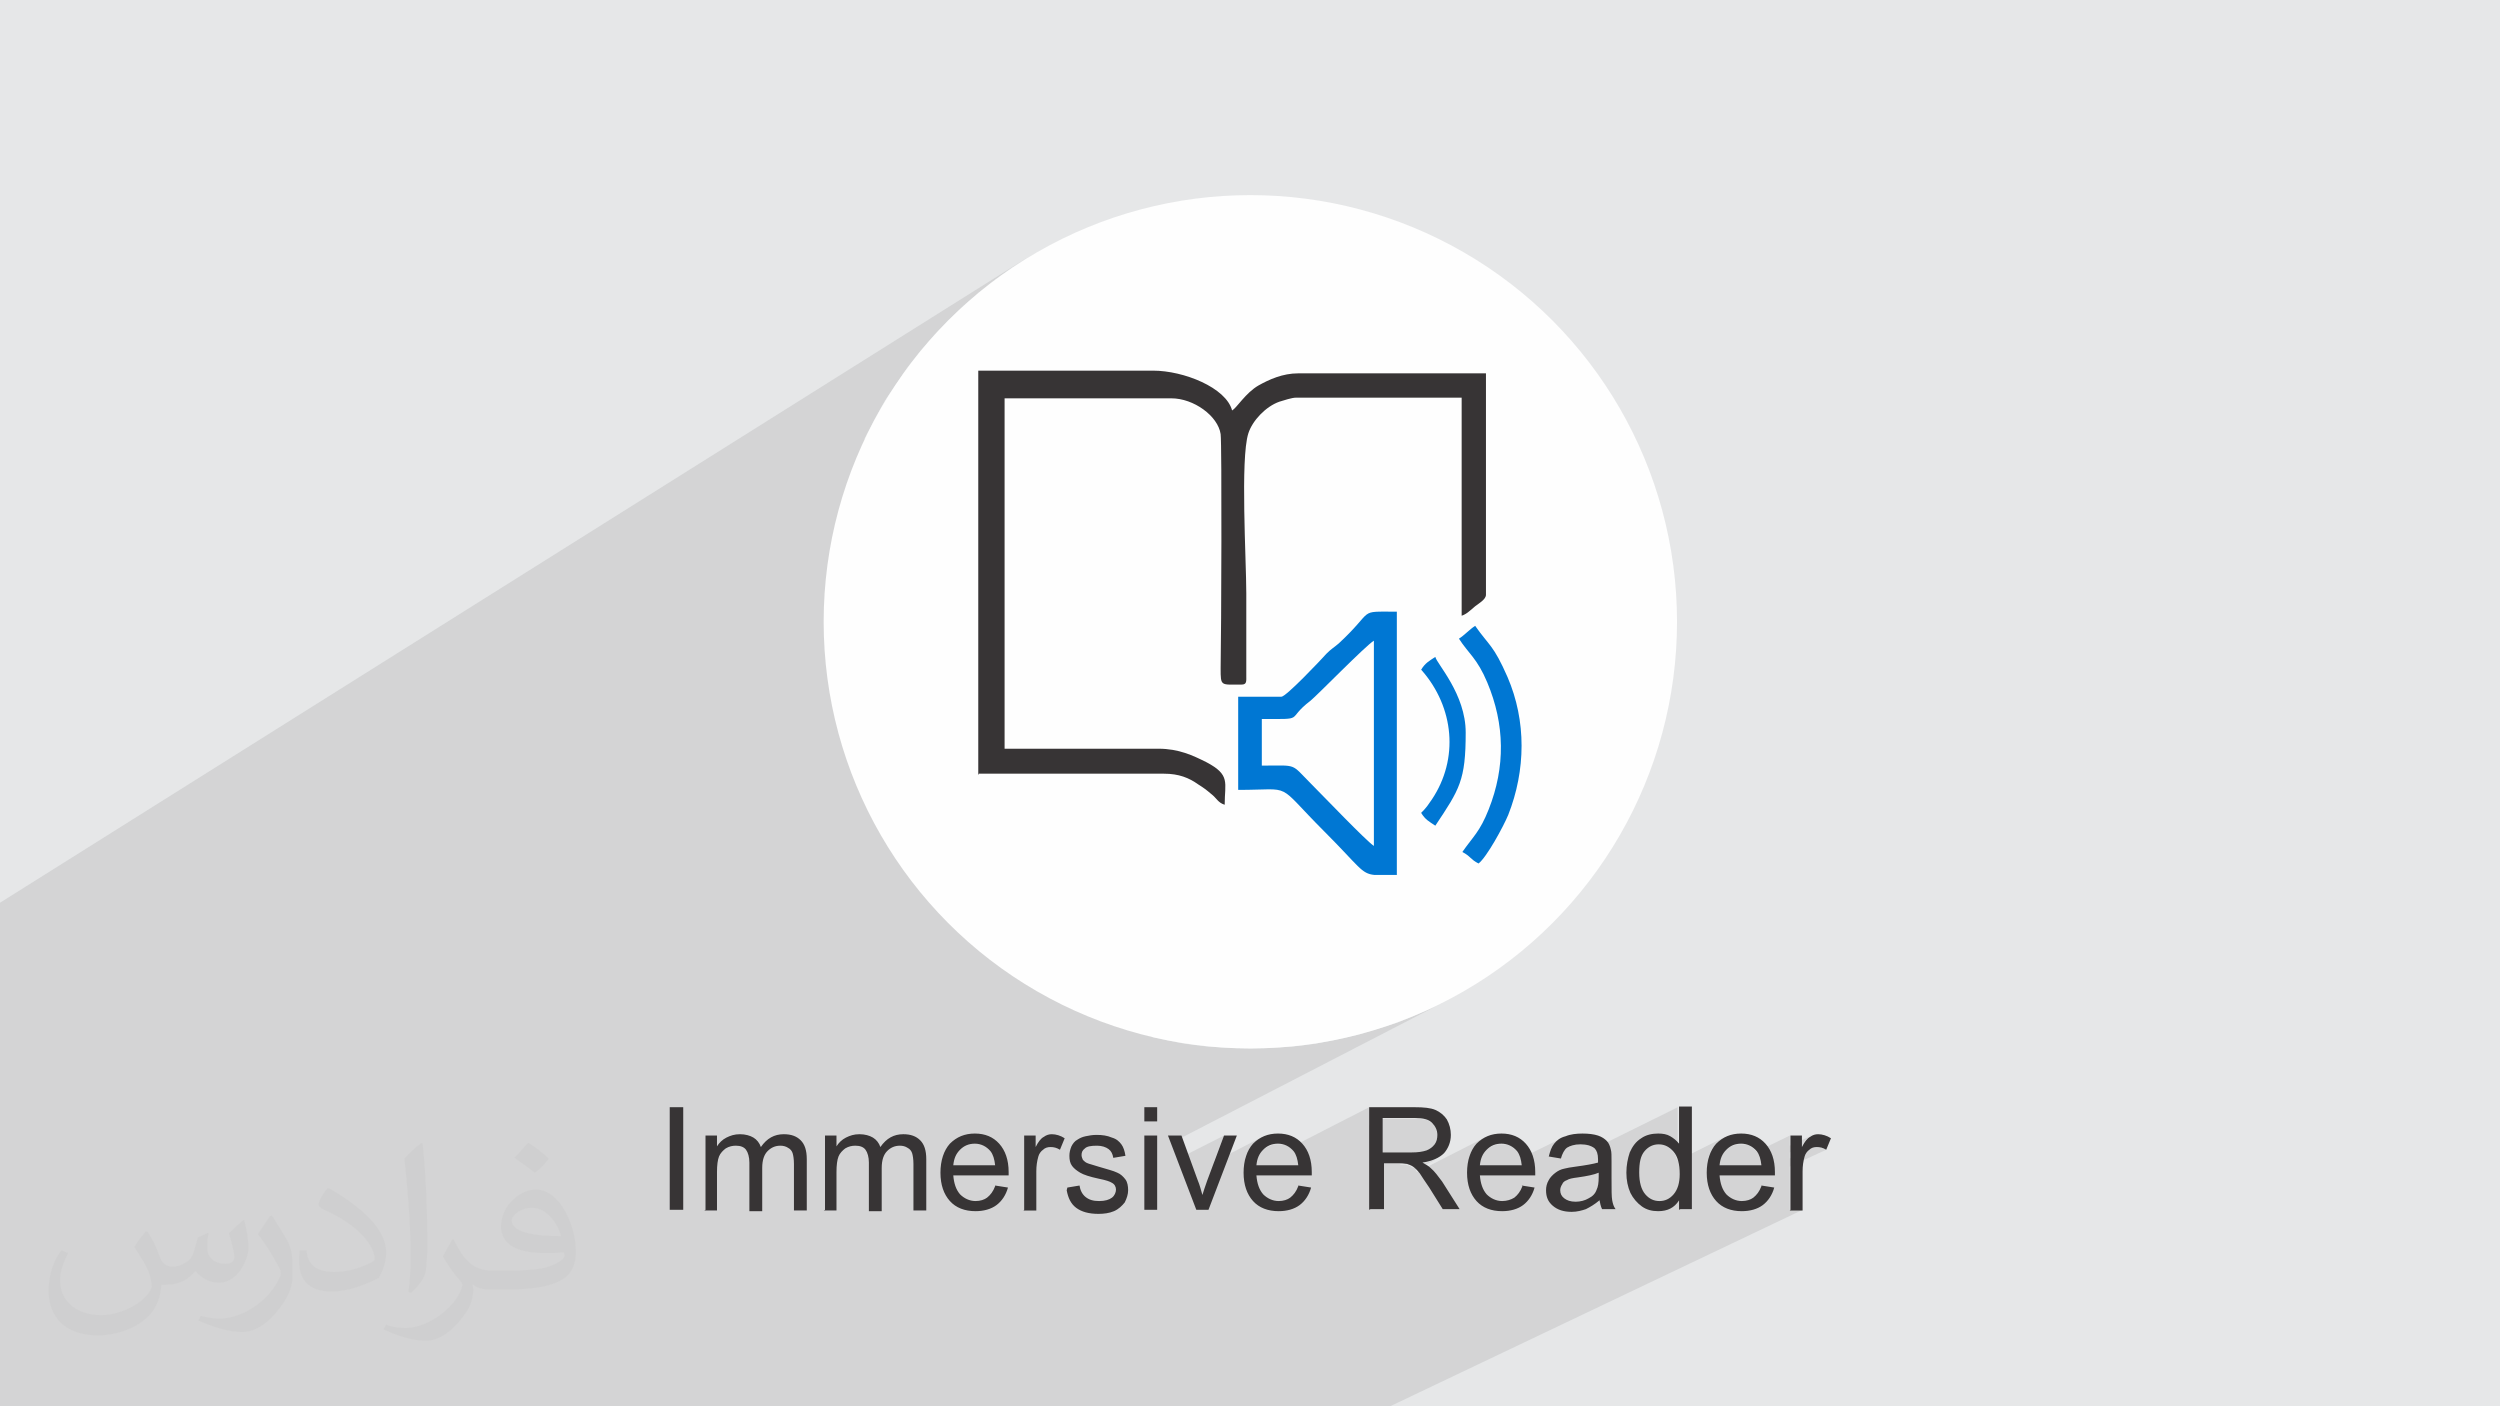
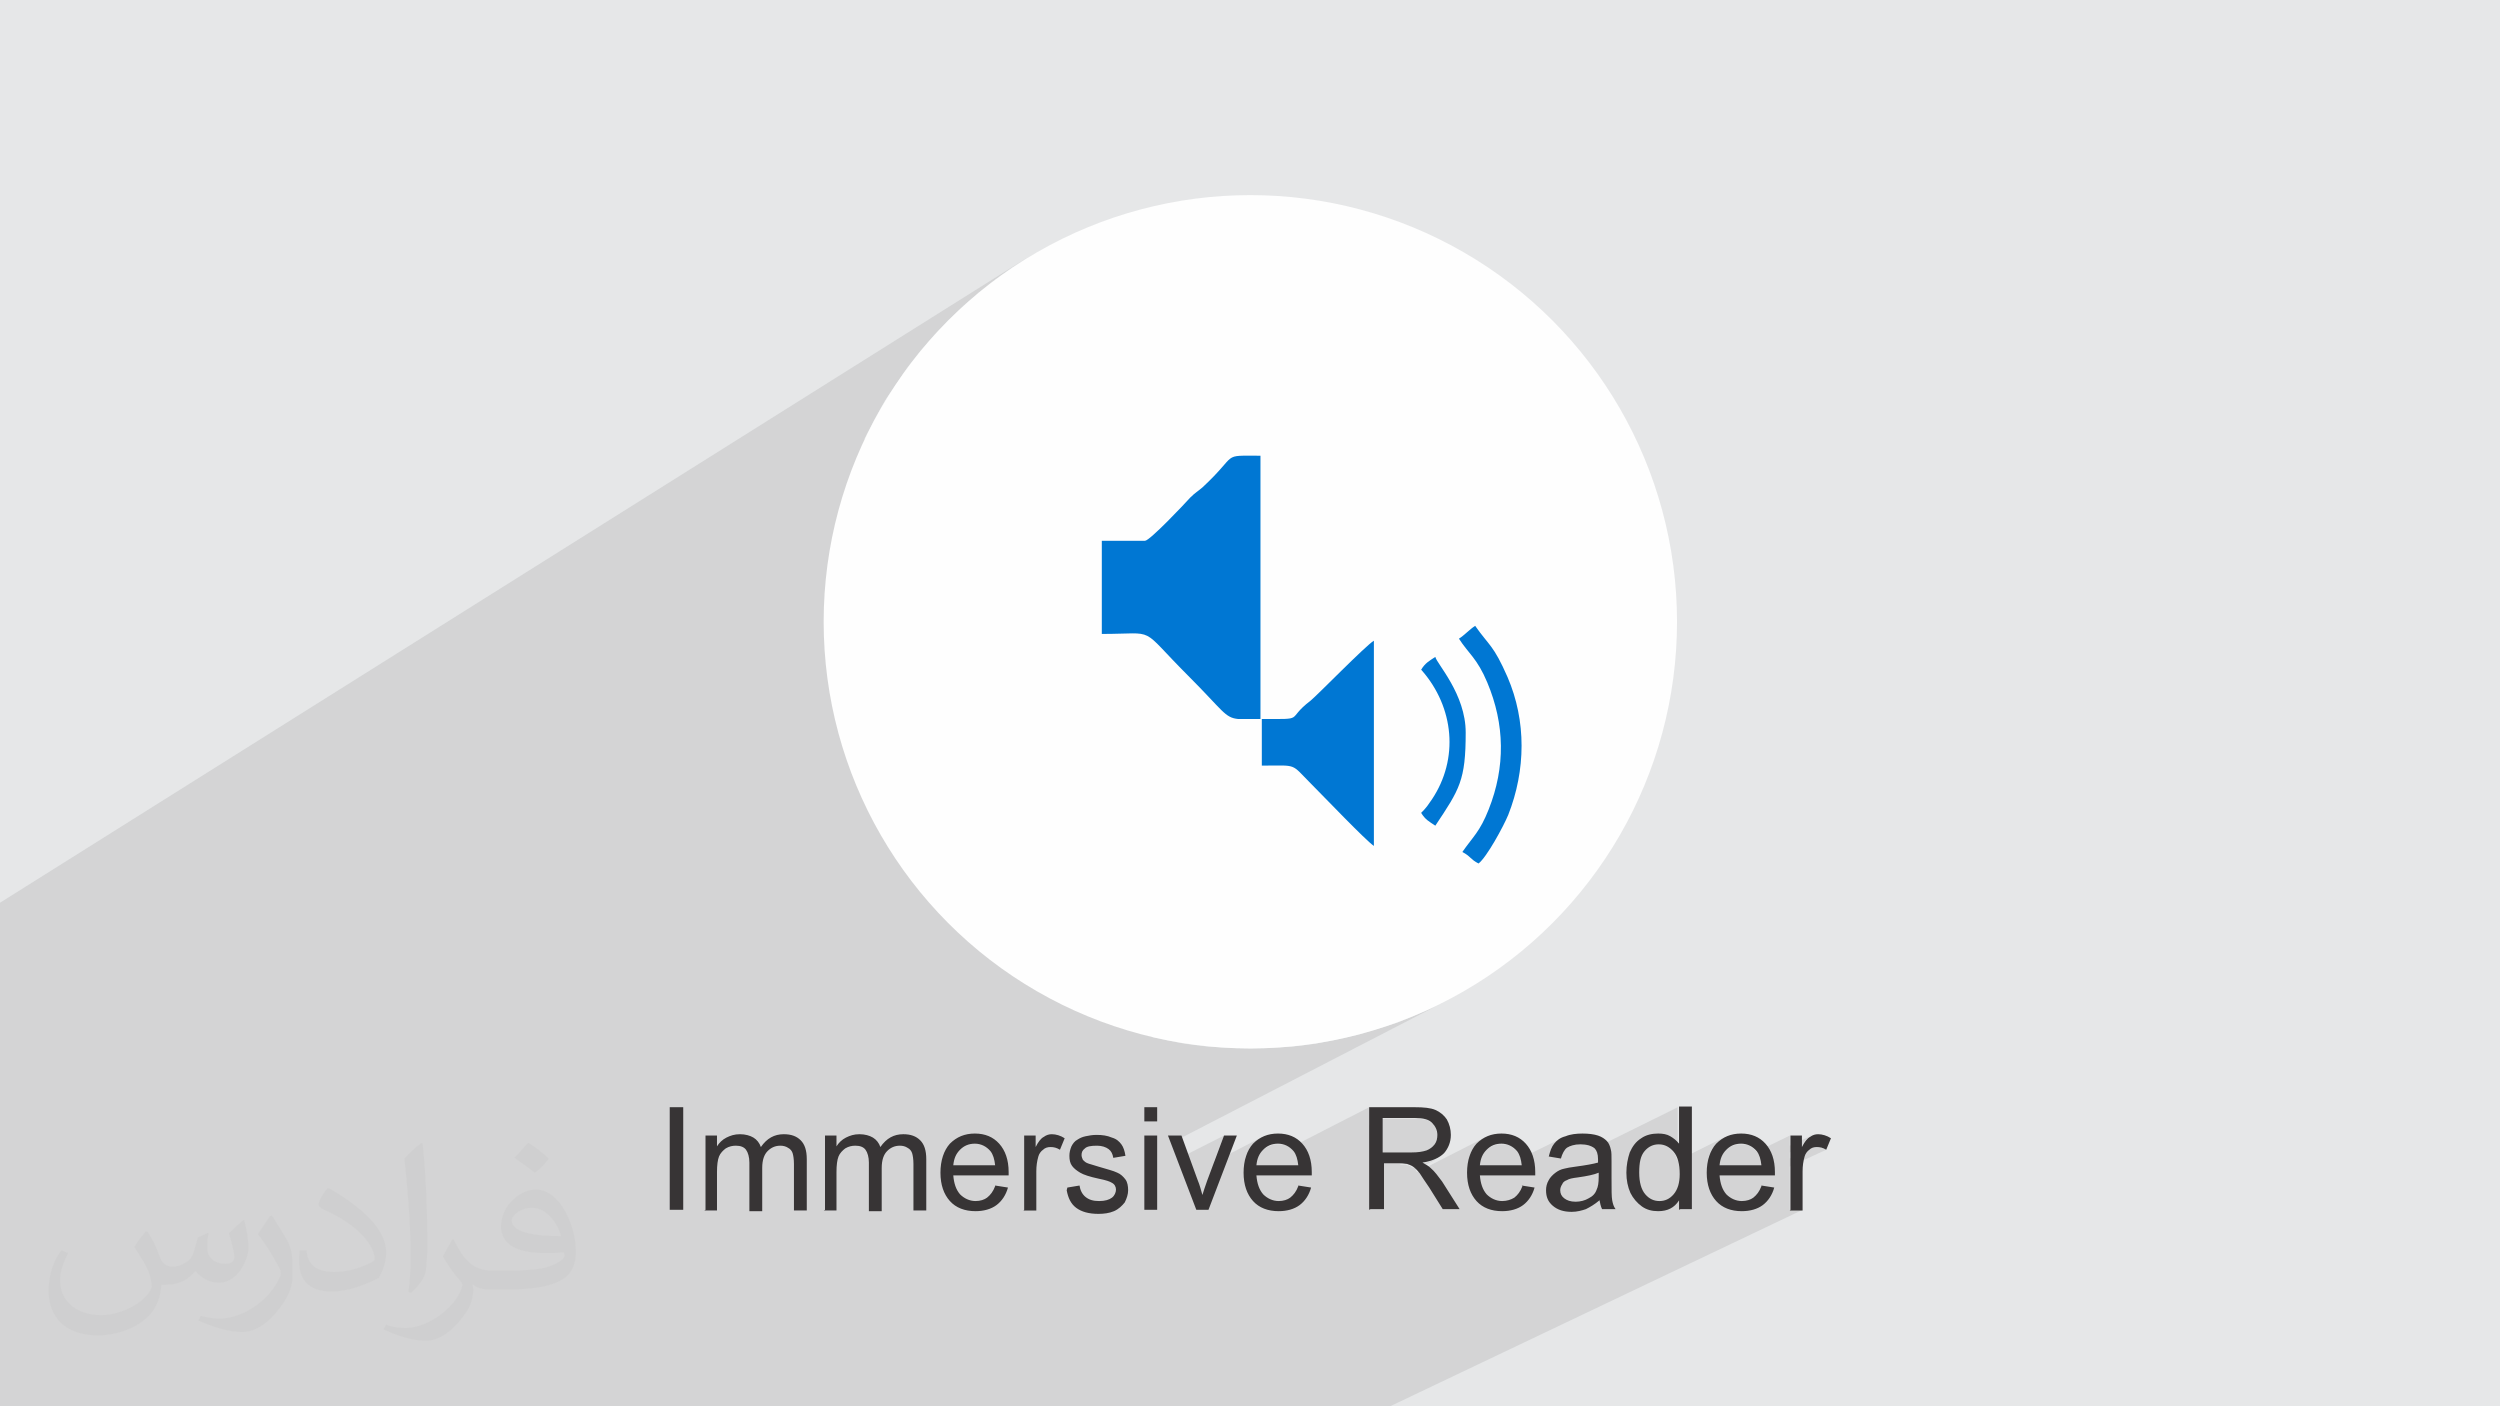
<svg xmlns="http://www.w3.org/2000/svg" xml:space="preserve" width="3.703in" height="2.083in" version="1.1" style="shape-rendering:geometricPrecision; text-rendering:geometricPrecision; image-rendering:optimizeQuality; fill-rule:evenodd; clip-rule:evenodd" viewBox="0 0 3703 2083">
  <defs>
    <style type="text/css">
   
    .fil5 {fill:#0077D3}
    .fil4 {fill:#373435}
    .fil0 {fill:#E6E7E8}
    .fil3 {fill:#FEFEFE}
    .fil6 {fill:#373435;fill-rule:nonzero}
    .fil2 {fill:#373435;fill-opacity:0.031}
    .fil1 {fill:#373435;fill-opacity:0.102}
   
  </style>
  </defs>
  <g id="Layer_x0020_1">
    <polygon class="fil0" points="-3,0 3706,0 3706,2083 -3,2083 " />
    <polygon class="fil1" points="595,2083 586,2083 585,2083 574,2083 568,2083 540,2083 530,2083 523,2083 522,2083 512,2083 505,2083 495,2083 479,2083 473,2083 454,2083 434,2083 418,2083 407,2083 373,2083 355,2083 347,2083 346,2083 312,2083 268,2083 264,2083 200,2083 191,2083 158,2083 134,2083 110,2083 88,2083 77,2083 71,2083 70,2083 65,2083 52,2083 51,2083 51,2083 27,2083 26,2083 15,2083 -3,2083 -3,2076 -3,2074 -3,2068 -3,2056 -3,2056 -3,2045 -3,1962 -3,1941 -3,1839 -3,1738 -3,1720 -3,1700 -3,1697 -3,1685 -3,1584 -3,1504 -3,1445 -3,1339 1524,380 1498,397 1474,414 1450,433 1427,453 1405,474 1384,496 1364,519 1345,543 1328,568 1311,593 1296,620 1282,647 1280,651 1450,546 1709,546 1718,547 1727,547 1736,549 1745,551 1754,553 1763,556 1772,559 1781,563 1789,567 1797,572 1804,577 1810,582 1815,588 1820,593 1821,595 1865,569 1867,567 1870,565 1874,564 1877,562 1880,561 1884,559 1887,558 1891,556 1895,555 1899,554 1902,553 1906,553 1910,552 1915,551 1919,551 1923,551 2201,551 2201,879 2201,882 2200,885 2198,887 2195,889 2193,891 2190,893 2188,895 2185,897 2183,899 2181,901 2179,903 2176,905 2174,906 2171,908 2071,964 2071,991 2185,927 2188,932 2192,937 2195,941 2198,945 2201,948 2203,952 2206,955 2208,958 2211,962 2213,966 2216,970 2219,975 2222,981 2225,987 2229,994 2232,1003 2235,1009 2237,1015 2240,1021 2242,1028 2244,1034 2245,1040 2247,1046 2248,1053 2250,1059 2251,1066 2252,1072 2252,1078 2253,1085 2253,1091 2253,1098 2254,1104 2254,1111 2253,1117 2253,1124 2252,1130 2252,1137 2251,1143 2250,1150 2249,1156 2247,1163 2246,1169 2244,1175 2242,1182 2240,1188 2238,1194 2236,1200 2234,1207 2232,1210 2230,1214 2228,1219 2226,1224 2223,1229 2220,1235 2217,1240 2213,1246 2210,1252 2207,1257 2204,1262 2200,1266 2197,1270 2195,1274 2192,1277 2189,1279 1706,1536 1724,1540 1755,1546 1787,1550 1819,1552 1852,1553 1884,1552 1916,1550 1948,1546 1979,1540 2010,1533 2040,1524 2069,1515 2098,1503 2126,1491 2153,1477 1735,1693 1744,1717 1813,1682 1798,1721 1868,1685 1864,1688 1860,1691 1856,1695 1853,1699 1850,1703 1848,1708 1845,1713 1845,1716 1879,1698 1882,1697 1884,1696 1887,1695 1890,1695 1893,1695 1897,1695 1900,1695 1903,1696 1906,1697 1909,1699 1911,1700 2028,1640 2028,1667 2048,1657 2096,1657 2100,1657 2104,1657 2108,1658 2111,1658 2114,1659 2117,1661 2119,1662 2121,1664 2123,1665 2124,1667 2126,1669 2127,1672 2128,1674 2128,1676 2129,1679 2129,1681 2129,1683 2129,1685 2128,1687 2128,1689 2127,1690 2127,1692 2126,1693 2125,1695 2124,1697 2123,1698 2121,1699 2120,1701 2118,1702 2117,1703 2073,1725 2073,1725 2075,1725 2077,1725 2078,1725 2080,1725 2081,1725 2082,1725 2083,1725 2084,1726 2085,1726 2086,1726 2087,1727 2089,1727 2090,1728 2091,1729 2092,1729 2093,1730 2107,1723 2112,1722 2117,1721 2122,1719 2126,1718 2130,1716 2096,1733 2097,1733 2098,1735 2099,1736 2199,1685 2195,1688 2191,1691 2187,1695 2184,1699 2181,1703 2178,1708 2176,1713 2176,1715 2210,1698 2212,1697 2215,1696 2218,1695 2221,1695 2224,1695 2228,1695 2231,1695 2234,1696 2237,1697 2240,1699 2242,1701 2245,1703 2247,1706 2249,1707 2250,1709 2251,1712 2252,1714 2252,1716 2313,1686 2311,1687 2309,1688 2307,1690 2305,1691 2304,1693 2302,1694 2301,1696 2299,1698 2298,1701 2297,1703 2296,1705 2295,1708 2294,1711 2294,1713 2325,1698 2327,1697 2329,1696 2332,1696 2335,1695 2338,1695 2341,1695 2344,1695 2348,1695 2351,1696 2353,1697 2356,1697 2358,1699 2360,1700 2362,1701 2485,1640 2485,1695 2473,1701 2473,1701 2476,1703 2478,1706 2480,1708 2482,1712 2483,1715 2485,1719 2553,1685 2549,1688 2545,1691 2541,1695 2538,1699 2535,1703 2533,1708 2531,1713 2530,1715 2564,1698 2567,1697 2570,1696 2572,1695 2576,1695 2579,1695 2582,1695 2585,1695 2589,1696 2592,1697 2594,1699 2597,1701 2599,1703 2602,1706 2602,1706 2651,1682 2651,1697 2683,1682 2681,1682 2680,1683 2679,1684 2677,1686 2676,1687 2674,1689 2673,1691 2671,1693 2670,1696 2668,1699 2651,1707 2651,1716 2684,1700 2685,1700 2687,1699 2688,1699 2689,1699 2691,1699 2693,1699 2694,1699 2696,1699 2698,1700 2699,1700 2701,1701 2703,1702 2705,1703 2651,1728 2651,1792 2670,1792 2059,2083 2041,2083 1991,2083 1954,2083 1930,2083 1920,2083 1915,2083 1900,2083 1891,2083 1884,2083 1873,2083 1871,2083 1868,2083 1856,2083 1853,2083 1842,2083 1836,2083 1824,2083 1794,2083 1775,2083 1774,2083 1750,2083 1744,2083 1739,2083 1722,2083 1692,2083 1662,2083 1660,2083 1652,2083 1638,2083 1634,2083 1624,2083 1616,2083 1603,2083 1592,2083 1588,2083 1583,2083 1573,2083 1570,2083 1549,2083 1548,2083 1547,2083 1535,2083 1513,2083 1505,2083 1465,2083 1445,2083 1439,2083 1405,2083 1397,2083 1388,2083 1360,2083 1336,2083 1336,2083 1300,2083 1277,2083 1269,2083 1222,2083 1217,2083 1210,2083 1200,2083 1191,2083 1168,2083 1160,2083 1144,2083 1127,2083 1126,2083 1094,2083 1081,2083 1048,2083 1035,2083 982,2083 974,2083 957,2083 957,2083 957,2083 951,2083 938,2083 924,2083 906,2083 904,2083 886,2083 872,2083 872,2083 851,2083 848,2083 844,2083 843,2083 840,2083 820,2083 818,2083 803,2083 800,2083 797,2083 786,2083 765,2083 757,2083 755,2083 737,2083 704,2083 692,2083 676,2083 674,2083 671,2083 648,2083 630,2083 601,2083 598,2083 " />
    <path class="fil2" d="M219 1825c7,11 12,21 16,32 3,7 5,19 21,19 5,0 11,-1 17,-5 7,-3 12,-9 14,-17l6 -21 15 -7 1 1c-2,8 -2,15 -2,21 0,18 15,24 27,24 7,0 13,-3 13,-10 0,-8 -4,-22 -8,-35 7,-7 14,-14 22,-20l1 1c4,15 6,30 6,40 0,10 -4,20 -8,27 -7,14 -20,25 -36,25 -12,0 -25,-6 -34,-17l-1 0c-9,11 -22,20 -43,20l-7 0c-1,14 -4,24 -9,33 -13,25 -50,42 -85,42 -49,0 -73,-28 -73,-66 0,-23 7,-45 19,-60l10 4c-7,14 -12,27 -12,40 0,35 29,52 61,52 30,0 68,-20 75,-42 -2,-25 -12,-36 -26,-59 4,-7 10,-15 17,-23l1 0 0 0 0 0 2 1 0 0 0 0 0 0 0 0 0 0 0 0 0 0zm564 -132c10,6 20,14 30,23 -6,8 -12,15 -21,21 -10,-8 -20,-15 -30,-22 7,-8 14,-15 20,-22l1 0 0 0 0 0 0 0zm5 96c-17,0 -30,11 -30,19 0,17 33,23 73,23 -5,-20 -22,-42 -43,-42l0 0 0 0zm-37 93c22,0 41,-1 55,-4 16,-4 30,-12 30,-18 0,-2 0,-3 -1,-5 -9,1 -19,1 -29,1 -29,0 -52,-7 -60,-23 -2,-4 -4,-10 -4,-15 0,-16 7,-32 19,-42 10,-9 21,-14 33,-14 20,0 37,17 48,42 6,14 11,30 11,51 0,14 -4,25 -12,34 -16,15 -45,21 -90,21l-20 0 0 0 -5 0c-11,0 -19,-2 -25,-7l-1 0c0,2 1,5 1,7 0,10 -3,23 -10,33 -20,30 -42,43 -60,43 -19,0 -42,-7 -63,-17l4 -7c7,3 16,5 29,5 34,0 78,-33 84,-64 -1,-3 -3,-6 -7,-10 -10,-12 -16,-22 -22,-32 5,-10 10,-18 14,-25l2 0c14,29 28,46 57,46l4 0 0 0 21 0 0 0 0 0 -3 0 0 0 0 0 0 0 0 0 0 0 0 0zm-146 31c2,-14 3,-29 3,-43l0 -21c0,-39 -5,-96 -9,-133 7,-8 17,-17 25,-23l2 1c5,47 7,101 7,151 0,13 -1,26 -2,35 -1,12 -8,21 -22,35l-3 -1 0 0 0 0 -1 -1 0 0 0 0 0 0 0 0 0 0zm-151 -62c1,18 10,33 41,33 20,0 36,-5 55,-14 3,-2 5,-3 5,-5 0,-12 -9,-27 -24,-41 -14,-13 -34,-25 -51,-32 -6,-3 -8,-5 -8,-8 0,-5 7,-17 13,-24l2 0c20,11 43,27 60,44 15,16 25,33 25,51 0,13 -4,26 -11,38 -22,11 -46,20 -70,20 -29,0 -48,-13 -48,-45 0,-3 0,-9 1,-16l10 0 0 0 0 0 0 -1 0 0 0 0 0 0 0 0 0 0 0 0zm-52 -52l18 29c7,11 13,22 13,41l0 24c0,19 -12,39 -32,60 -15,14 -29,20 -42,20 -19,0 -40,-6 -65,-17l3 -7c8,2 17,4 28,4 35,0 72,-26 88,-58 2,-4 3,-7 3,-9 0,-4 -2,-8 -4,-11 -9,-17 -19,-33 -30,-47 6,-9 12,-18 18,-27l2 0 0 0 0 0 0 -2 0 0 0 0 0 0 0 0 0 0 0 0z" />
    <g id="_2621735192800">
      <g>
        <circle class="fil3" cx="1852" cy="921" r="632" />
        <g>
-           <path class="fil4" d="M1450 1146l274 0c22,0 37,6 51,16 8,5 12,8 19,14 8,6 10,13 20,16 0,-33 9,-44 -27,-63 -20,-10 -41,-20 -71,-20l-228 0 0 -519 247 0c33,0 69,26 73,53 2,15 1,293 0,347 0,27 0,24 31,24 8,0 7,-5 7,-14 0,-40 0,-81 0,-121 0,-50 -9,-199 3,-237 6,-19 26,-40 46,-47 7,-2 18,-6 25,-6l245 0 0 323c7,-2 14,-9 20,-14 5,-4 16,-10 16,-17l0 -328 -278 0c-23,0 -43,9 -59,18 -19,11 -32,33 -39,37 -9,-34 -72,-59 -117,-59l-259 0 0 599 0 0z" />
-           <path class="fil5" d="M1868 1065c68,0 35,2 73,-27 10,-8 82,-82 94,-89l0 304c-12,-8 -74,-73 -93,-92 -31,-31 -19,-27 -73,-27l0 -69 0 0zm202 231l-34 0c-20,-2 -22,-12 -74,-64 -75,-75 -44,-62 -128,-62l0 -138 64 0c7,0 59,-55 67,-64 7,-7 11,-9 18,-15 55,-51 26,-47 86,-47l0 390z" />
+           <path class="fil5" d="M1868 1065c68,0 35,2 73,-27 10,-8 82,-82 94,-89l0 304c-12,-8 -74,-73 -93,-92 -31,-31 -19,-27 -73,-27l0 -69 0 0zl-34 0c-20,-2 -22,-12 -74,-64 -75,-75 -44,-62 -128,-62l0 -138 64 0c7,0 59,-55 67,-64 7,-7 11,-9 18,-15 55,-51 26,-47 86,-47l0 390z" />
          <path class="fil5" d="M2161 946c14,22 27,29 42,65 26,62 27,125 2,188 -13,33 -23,40 -39,63 12,6 12,11 24,17 12,-9 37,-55 44,-72 26,-66 27,-139 -1,-204 -21,-48 -27,-46 -48,-76 -8,5 -16,14 -24,19z" />
          <path class="fil5" d="M2106 993c48,55 55,131 15,191 -3,4 -4,6 -7,10 -3,4 -6,7 -9,10 6,10 12,13 21,19 36,-54 45,-67 45,-138 0,-57 -43,-102 -45,-112 -9,6 -15,9 -21,19l0 0z" />
        </g>
      </g>
      <path class="fil6" d="M992 1792l0 -152 20 0 0 152 -20 0zm53 0l0 -110 17 0 0 16c3,-5 8,-10 14,-13 6,-3 12,-5 20,-5 8,0 15,2 20,5 5,3 9,8 11,14 9,-13 20,-19 34,-19 11,0 19,3 25,9 6,6 9,15 9,28l0 76 -19 0 0 -69c0,-7 -1,-13 -2,-16 -1,-3 -3,-6 -7,-8 -3,-2 -7,-3 -11,-3 -8,0 -14,3 -19,8 -5,5 -8,13 -8,25l0 64 -19 0 0 -72c0,-8 -2,-15 -5,-19 -3,-4 -8,-6 -15,-6 -5,0 -10,1 -15,4 -4,3 -8,7 -10,12 -2,5 -3,13 -3,23l0 57 -19 0zm177 0l0 -110 17 0 0 16c3,-5 8,-10 14,-13 6,-3 12,-5 20,-5 8,0 15,2 20,5 5,3 9,8 11,14 9,-13 20,-19 34,-19 11,0 19,3 25,9 6,6 9,15 9,28l0 76 -19 0 0 -69c0,-7 -1,-13 -2,-16 -1,-3 -3,-6 -7,-8 -3,-2 -7,-3 -11,-3 -8,0 -14,3 -19,8 -5,5 -8,13 -8,25l0 64 -19 0 0 -72c0,-8 -2,-15 -5,-19 -3,-4 -8,-6 -15,-6 -5,0 -10,1 -15,4 -4,3 -8,7 -10,12 -2,5 -3,13 -3,23l0 57 -19 0zm252 -36l19 3c-3,11 -9,20 -17,26 -8,6 -19,9 -31,9 -16,0 -29,-5 -38,-15 -9,-10 -14,-24 -14,-42 0,-18 5,-33 14,-43 10,-10 22,-15 37,-15 15,0 27,5 36,15 9,10 14,24 14,42 0,1 0,3 0,5l-82 0c1,12 4,21 10,28 6,6 14,10 23,10 7,0 13,-2 17,-5 5,-4 9,-9 12,-17zm-61 -30l61 0c-1,-9 -3,-16 -7,-21 -6,-7 -14,-11 -23,-11 -9,0 -16,3 -22,9 -6,6 -9,13 -10,23zm104 66l0 -110 17 0 0 17c4,-8 8,-13 12,-15 4,-3 8,-4 12,-4 6,0 13,2 19,6l-7 17c-5,-3 -9,-4 -14,-4 -4,0 -8,1 -11,4 -3,2 -6,6 -7,10 -2,7 -3,14 -3,22l0 58 -19 0zm64 -33l18 -3c1,7 4,13 9,17 5,4 11,6 20,6 9,0 15,-2 19,-5 4,-3 6,-8 6,-12 0,-4 -2,-8 -6,-10 -3,-2 -9,-4 -19,-6 -14,-3 -23,-6 -28,-9 -5,-3 -9,-6 -12,-10 -3,-4 -4,-9 -4,-15 0,-5 1,-9 3,-14 2,-4 5,-8 9,-10 3,-2 7,-4 12,-5 5,-1 10,-2 16,-2 9,0 16,1 23,4 7,2 11,6 14,10 3,4 5,10 6,17l-18 3c-1,-6 -3,-10 -7,-13 -4,-3 -10,-5 -17,-5 -9,0 -15,1 -18,4 -4,3 -5,6 -5,10 0,2 1,5 2,7 2,2 4,4 7,5 2,1 7,2 16,5 13,4 22,6 28,9 5,2 9,6 12,10 3,4 4,10 4,16 0,6 -2,12 -5,18 -4,5 -9,10 -16,13 -7,3 -15,4 -23,4 -14,0 -25,-3 -33,-9 -8,-6 -12,-15 -14,-26zm114 -98l0 -21 19 0 0 21 -19 0zm0 131l0 -110 19 0 0 110 -19 0zm77 0l-42 -110 20 0 24 66c3,7 5,15 7,22 2,-6 4,-13 7,-21l25 -67 19 0 -42 110 -18 0zm151 -36l19 3c-3,11 -9,20 -17,26 -8,6 -19,9 -31,9 -16,0 -29,-5 -38,-15 -9,-10 -14,-24 -14,-42 0,-18 5,-33 14,-43 10,-10 22,-15 37,-15 15,0 27,5 36,15 9,10 14,24 14,42 0,1 0,3 0,5l-82 0c1,12 4,21 10,28 6,6 14,10 23,10 7,0 13,-2 17,-5 5,-4 9,-9 12,-17zm-61 -30l61 0c-1,-9 -3,-16 -7,-21 -6,-7 -14,-11 -23,-11 -9,0 -16,3 -22,9 -6,6 -9,13 -10,23zm166 66l0 -152 67 0c14,0 24,1 31,4 7,3 13,8 17,14 4,7 6,15 6,23 0,11 -4,20 -10,27 -7,7 -18,12 -32,14 5,3 9,5 12,8 6,5 11,12 17,20l26 41 -25 0 -20 -32c-6,-9 -11,-16 -14,-21 -4,-5 -7,-8 -10,-10 -3,-2 -6,-3 -9,-4 -2,0 -6,-1 -11,-1l-23 0 0 68 -20 0zm20 -85l43 0c9,0 16,-1 22,-3 5,-2 9,-5 12,-9 3,-4 4,-9 4,-14 0,-7 -3,-13 -8,-18 -5,-5 -13,-7 -25,-7l-48 0 0 50zm206 49l19 3c-3,11 -9,20 -17,26 -8,6 -19,9 -31,9 -16,0 -29,-5 -38,-15 -9,-10 -14,-24 -14,-42 0,-18 5,-33 14,-43 10,-10 22,-15 37,-15 15,0 27,5 36,15 9,10 14,24 14,42 0,1 0,3 0,5l-82 0c1,12 4,21 10,28 6,6 14,10 23,10 7,0 13,-2 18,-5 5,-4 9,-9 12,-17zm-61 -30l61 0c-1,-9 -3,-16 -7,-21 -6,-7 -14,-11 -23,-11 -9,0 -16,3 -22,9 -6,6 -9,13 -10,23zm176 52c-7,6 -14,10 -20,13 -6,2 -13,4 -21,4 -12,0 -21,-3 -28,-9 -7,-6 -10,-13 -10,-23 0,-5 1,-10 4,-15 2,-4 6,-8 10,-11 4,-3 8,-5 13,-6 4,-1 9,-2 17,-3 15,-2 26,-4 33,-6 0,-3 0,-4 0,-5 0,-8 -2,-13 -5,-16 -5,-4 -12,-6 -21,-6 -9,0 -15,2 -20,5 -4,3 -7,9 -9,16l-18 -3c2,-8 4,-14 8,-19 4,-5 9,-9 17,-11 7,-3 16,-4 25,-4 9,0 17,1 23,3 6,2 10,5 13,8 3,3 5,8 6,13 1,3 1,9 1,17l0 25c0,17 0,28 1,33 1,5 2,9 5,13l-20 0c-2,-4 -3,-9 -4,-14zm-1 -41c-7,3 -17,5 -31,7 -8,1 -13,2 -16,4 -3,1 -6,3 -7,6 -2,3 -3,6 -3,9 0,5 2,9 6,12 4,3 9,5 17,5 7,0 14,-2 19,-5 6,-3 10,-7 12,-13 2,-4 3,-10 3,-19l0 -7zm119 55l0 -14c-7,11 -17,16 -31,16 -9,0 -17,-2 -24,-7 -7,-5 -13,-12 -17,-20 -4,-9 -6,-19 -6,-30 0,-11 2,-21 5,-30 4,-9 9,-16 17,-21 7,-5 16,-7 25,-7 7,0 13,1 18,4 5,3 9,6 13,11l0 -55 19 0 0 152 -17 0zm-59 -55c0,14 3,25 9,32 6,7 13,10 21,10 8,0 15,-3 21,-10 6,-7 9,-17 9,-30 0,-15 -3,-26 -9,-33 -6,-7 -13,-11 -22,-11 -8,0 -15,3 -21,10 -6,7 -8,17 -8,32zm181 19l19 3c-3,11 -9,20 -17,26 -8,6 -19,9 -31,9 -16,0 -29,-5 -38,-15 -9,-10 -14,-24 -14,-42 0,-18 5,-33 14,-43 10,-10 22,-15 37,-15 15,0 27,5 36,15 9,10 14,24 14,42 0,1 0,3 0,5l-82 0c1,12 4,21 10,28 6,6 14,10 23,10 7,0 13,-2 17,-5 5,-4 9,-9 12,-17zm-61 -30l61 0c-1,-9 -3,-16 -7,-21 -6,-7 -14,-11 -23,-11 -9,0 -16,3 -22,9 -6,6 -9,13 -10,23zm104 66l0 -110 17 0 0 17c4,-8 8,-13 12,-15 4,-3 8,-4 12,-4 6,0 13,2 19,6l-7 17c-5,-3 -9,-4 -14,-4 -4,0 -8,1 -11,4 -3,2 -6,6 -7,10 -2,7 -3,14 -3,22l0 58 -19 0z" />
    </g>
  </g>
</svg>